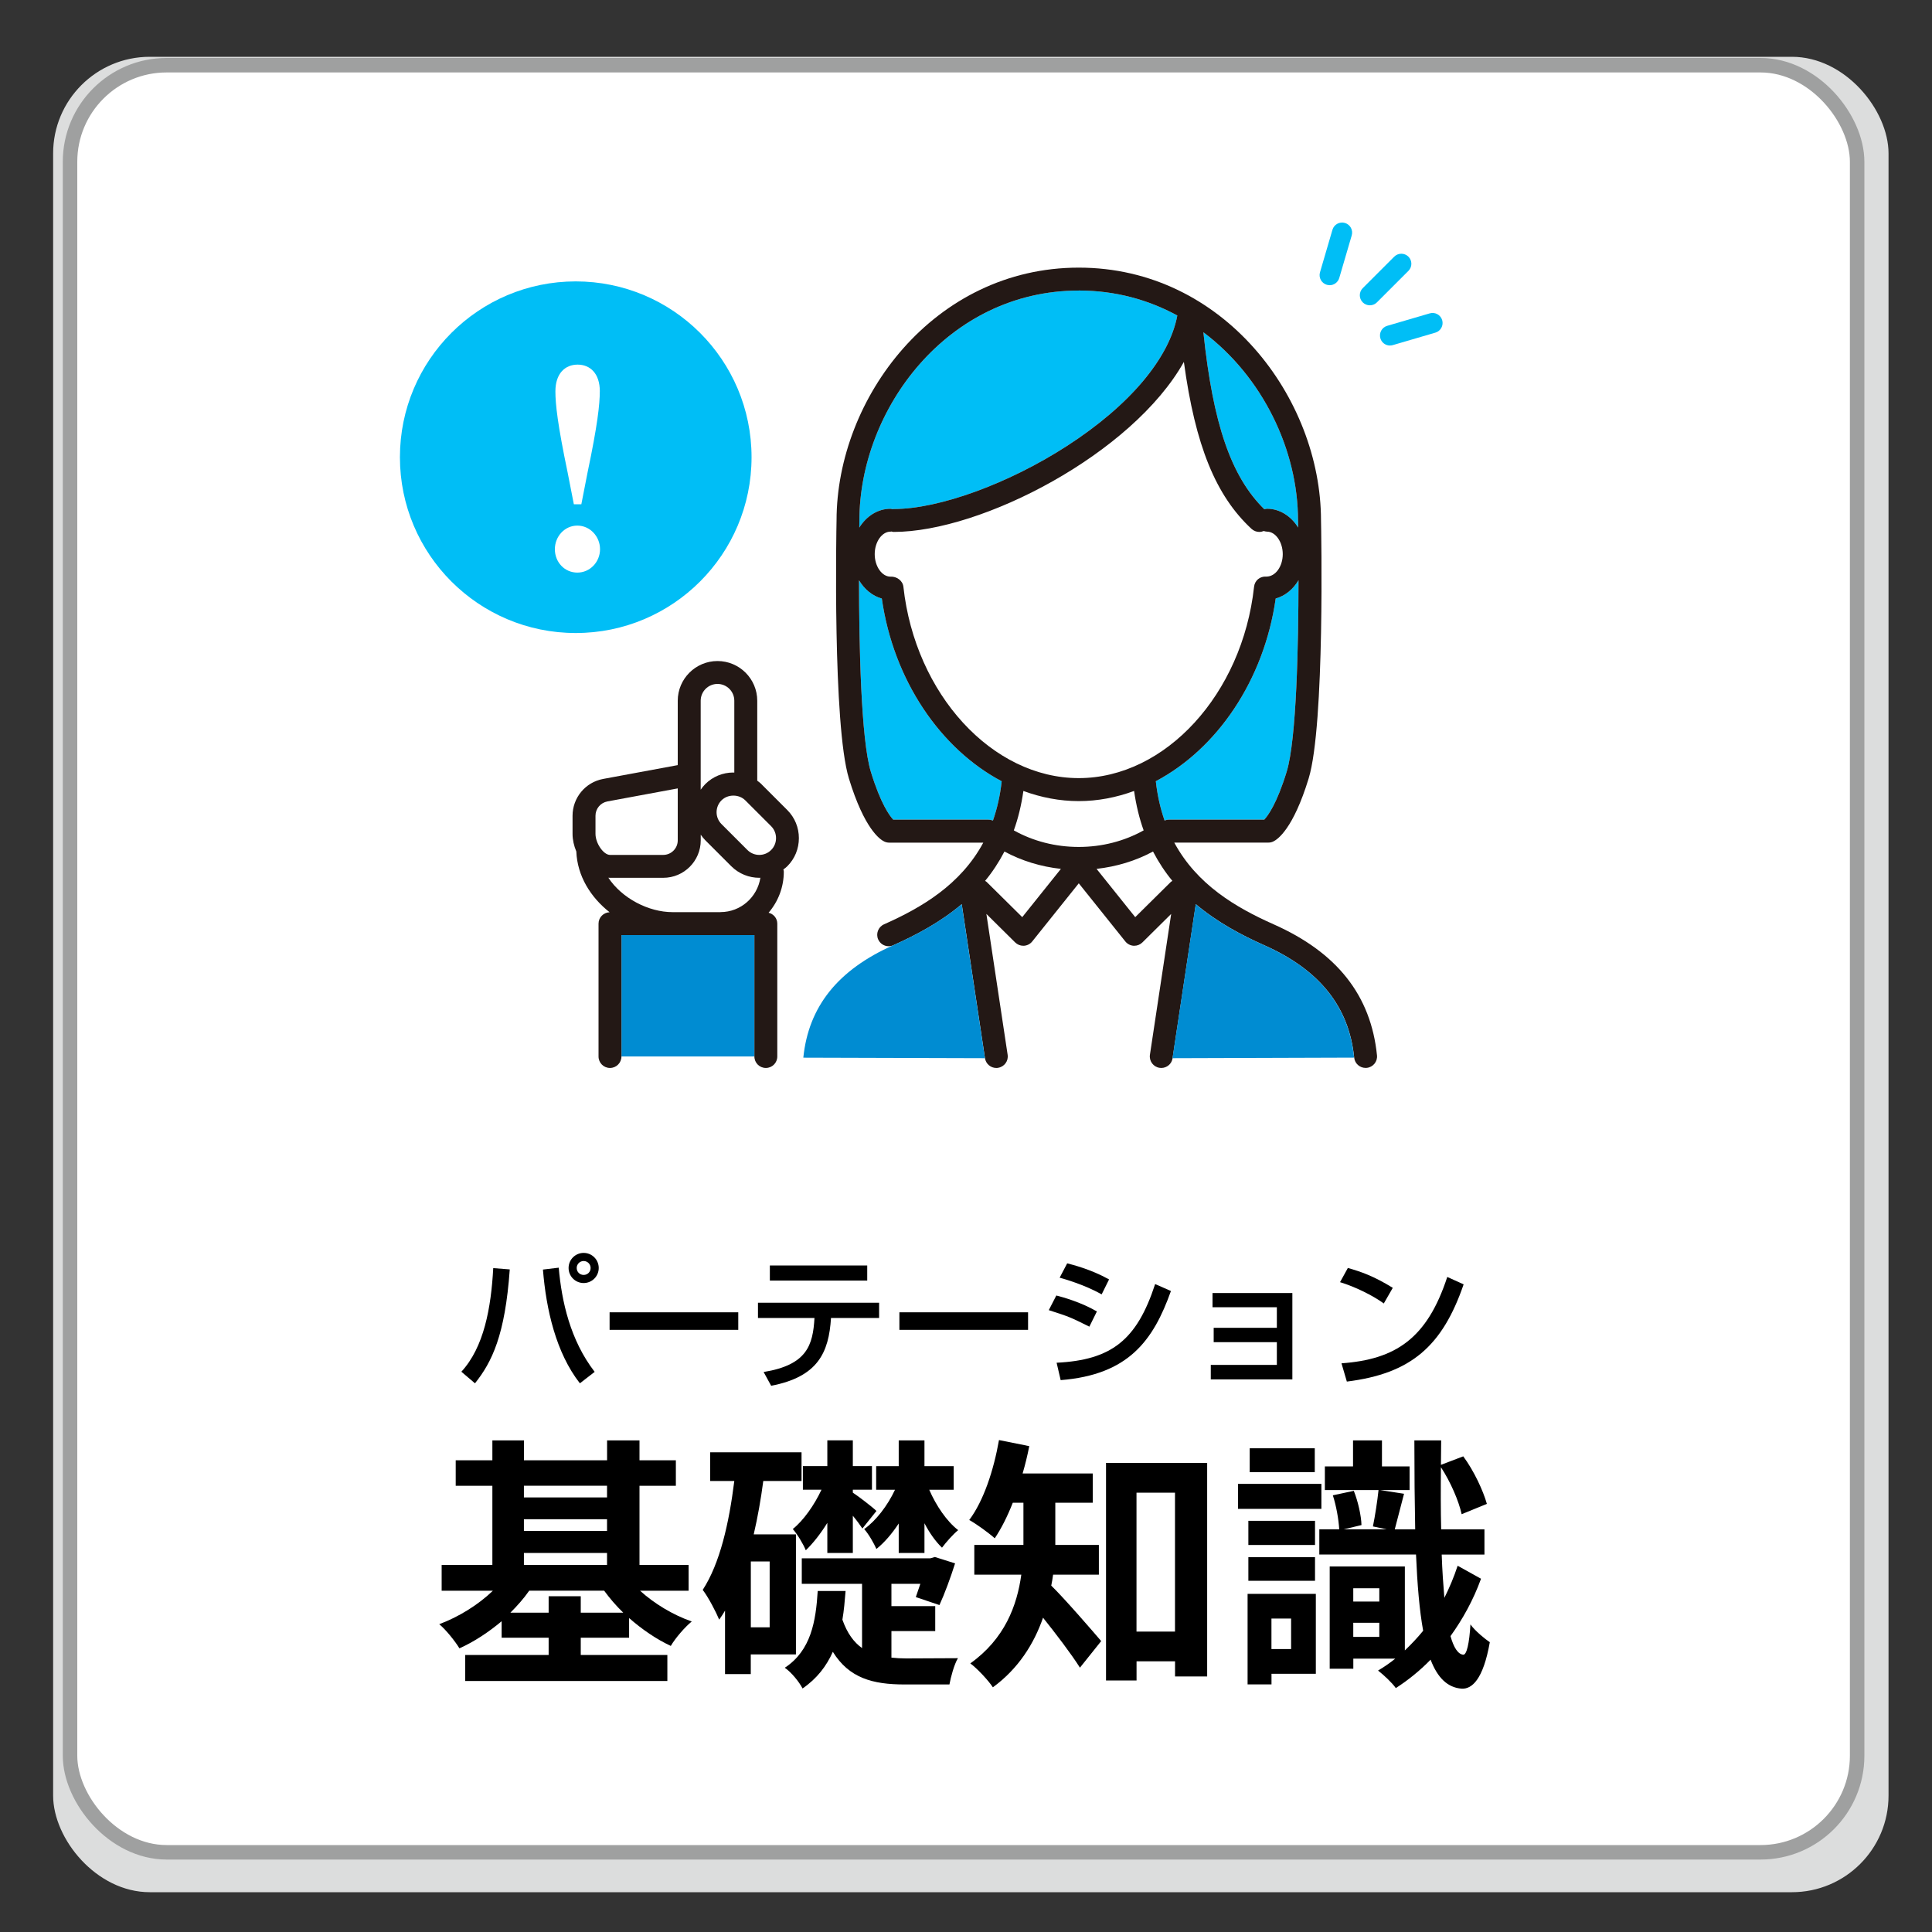
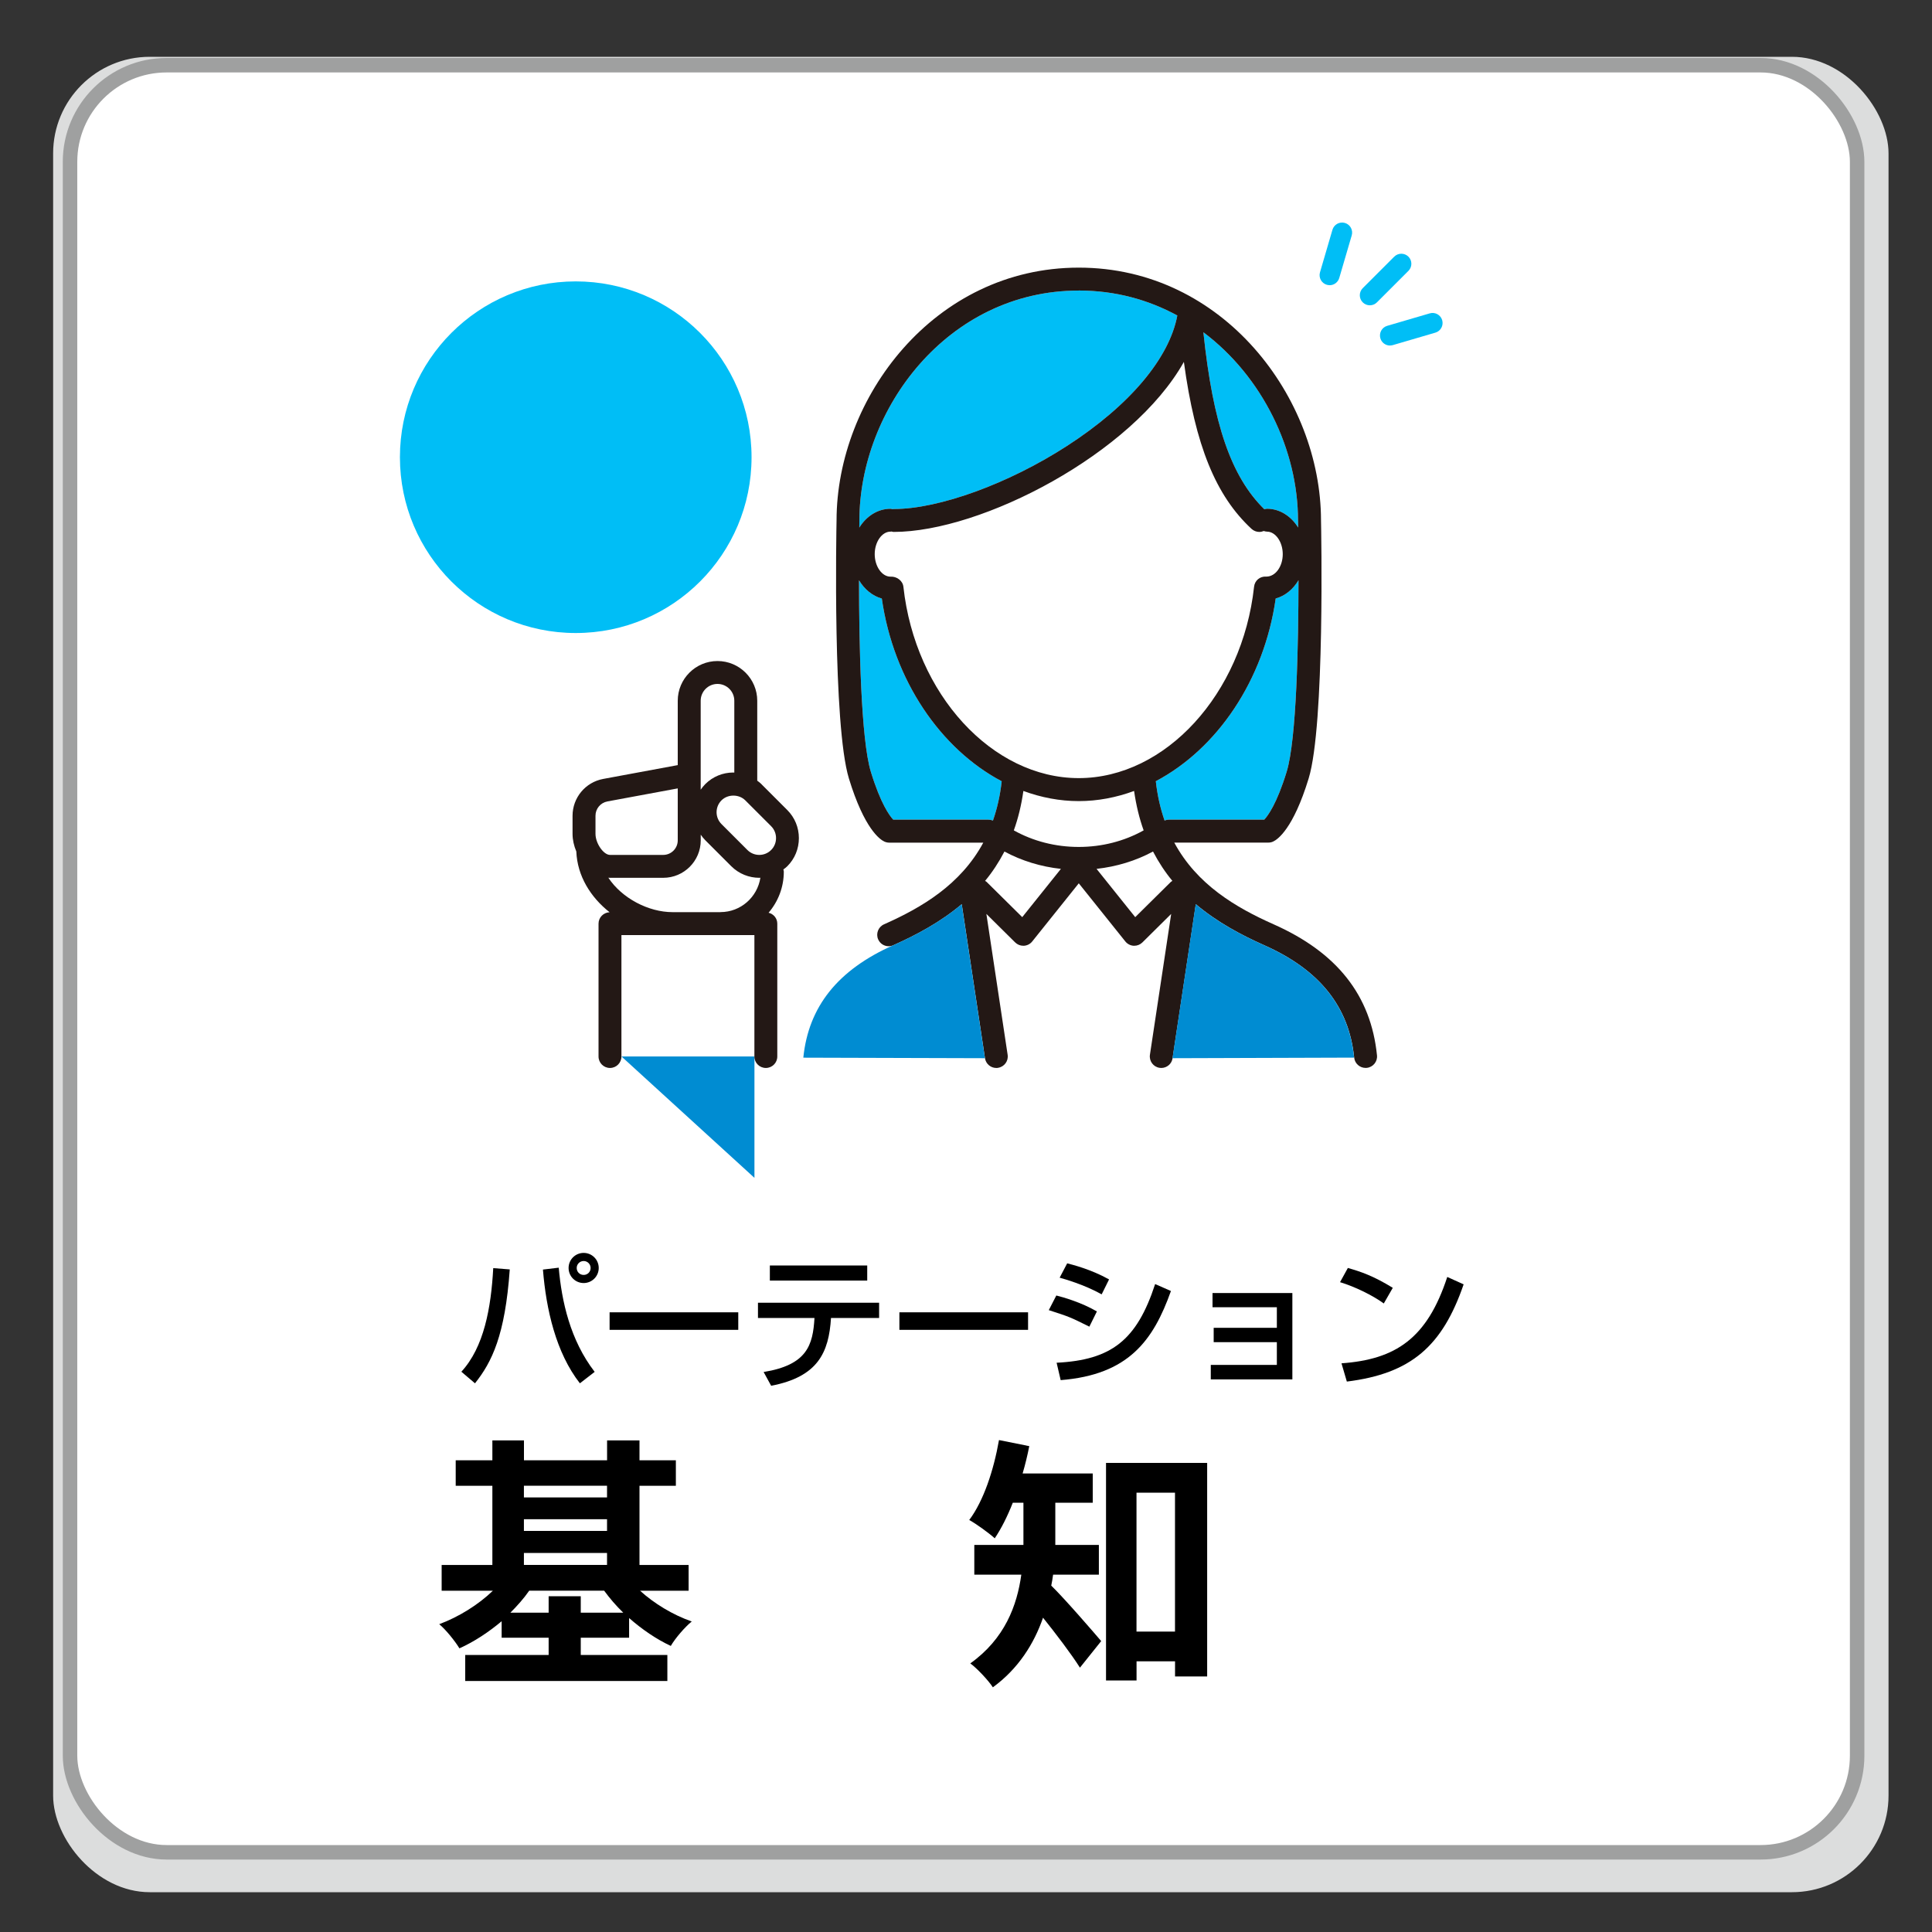
<svg xmlns="http://www.w3.org/2000/svg" viewBox="0 0 400 400">
  <rect x="0" y="0" width="400" height="400" fill="#333333" stroke="none" />
  <path d="m0 0h400v400h-400z" fill="none" />
  <rect fill="#dcdddd" height="380" rx="20" width="380" x="11" y="11.76" />
  <rect fill="#fff" height="370" rx="20" stroke="#9fa0a0" stroke-miterlimit="10" stroke-width="3" width="370" x="14.5" y="13.5" />
-   <path d="m128.67 218.73v-25.13h10.57 9.92 7.04v25.13z" fill="#008cd2" />
+   <path d="m128.67 218.73h10.57 9.92 7.04v25.13z" fill="#008cd2" />
  <g fill="#00bef6">
    <path d="m261.76 169.7h-19.75c-.32 0-.62.07-.9.18-.85-2.45-1.48-5.14-1.81-8.14 12.63-6.67 22.4-20.84 24.82-37.83 1.95-.53 3.61-1.91 4.72-3.78-.01 13.13-.39 32.93-2.45 39.65-2.03 6.63-3.89 9.12-4.63 9.91z" />
    <path d="m268.75 107.76s0 .01 0 .02v.03c0 .04.01.56.02 1.41-1.46-2.35-3.8-3.89-6.45-3.89-.19 0-.37.07-.55.11-6.86-6.73-10.63-17.61-12.62-36.65 12.26 9.2 19.59 24.4 19.59 38.96z" />
    <path d="m223.34 60.15c7.56 0 14.43 1.91 20.41 5.17-1.66 8.86-9.87 18.62-22.83 27-12.08 7.82-26.51 13.07-35.9 13.07-.07 0-.13.03-.2.04-.15-.03-.3-.09-.46-.09-2.65 0-4.99 1.54-6.45 3.89.01-.86.02-1.37.02-1.41 0 0 0-.02 0-.03 0 0 0-.01 0-.02 0-22.99 18.24-47.61 45.4-47.61z" />
    <path d="m204.68 169.7h-19.75c-.74-.79-2.6-3.28-4.63-9.91-2.06-6.72-2.44-26.52-2.45-39.65 1.12 1.86 2.78 3.25 4.72 3.78 2.43 16.99 12.2 31.16 24.82 37.83-.33 3.01-.96 5.7-1.81 8.14-.28-.11-.58-.18-.9-.18z" />
  </g>
  <path d="m263.67 191.36c-7.81-3.47-15.86-8.21-20.55-16.91h19.49c.34 0 .68-.07.99-.22.91-.42 4.14-2.6 7.34-13.05 3.39-11.06 2.6-51.75 2.56-53.47-.03-25.27-20.17-52.3-50.15-52.3s-50.12 27.03-50.15 52.3v.01c-.04 1.73-.82 42.41 2.56 53.47 3.2 10.45 6.43 12.63 7.34 13.05.31.14.65.22.99.22h19.49c-4.69 8.7-12.74 13.44-20.55 16.91-1.2.53-1.74 1.94-1.21 3.13.39.88 1.26 1.41 2.17 1.41.32 0 .65-.07.96-.21 4.7-2.09 9.72-4.75 14.17-8.5l4.81 31.89c.18 1.18 1.19 2.02 2.34 2.02.12 0 .24 0 .36-.03 1.3-.2 2.19-1.41 1.99-2.7l-4.4-29.16 5.96 5.9c.45.44 1.05.69 1.67.69h.14c.67-.04 1.3-.36 1.72-.89l9.64-12.04 9.64 12.04c.42.52 1.04.85 1.72.89h.14c.62 0 1.22-.25 1.67-.69l5.96-5.9-4.4 29.16c-.19 1.3.7 2.51 1.99 2.7.12.02.24.03.36.03 1.15 0 2.17-.84 2.34-2.02l4.81-31.89c4.45 3.75 9.47 6.41 14.17 8.5 11.46 5.09 17.55 12.71 18.62 23.27.12 1.22 1.16 2.13 2.36 2.13.08 0 .16 0 .24-.01 1.3-.13 2.26-1.3 2.12-2.6-1.26-12.41-8.26-21.29-21.42-27.13zm-40.33-16.01c-4.81 0-9.43-1.19-13.44-3.43.89-2.47 1.56-5.19 1.98-8.16 3.67 1.35 7.52 2.1 11.46 2.1s7.79-.75 11.46-2.1c.43 2.97 1.09 5.7 1.98 8.16-4.02 2.24-8.63 3.43-13.44 3.43zm-38.98-65.27c.07 0 .13-.03.2-.04.15.03.3.09.46.09 18.25 0 49.43-16.2 60.09-35.2 2.36 17.38 6.63 27.74 14.01 34.57.46.42 1.04.63 1.61.63.31 0 .62-.07.92-.19.22.06.43.13.67.13 1.77 0 3.26 2.14 3.26 4.66s-1.48 4.65-3.4 4.65h-.02c-1.32-.1-2.39.84-2.52 2.11-2.43 22.21-18.37 39.61-36.3 39.61s-33.87-17.4-36.3-39.61c-.14-1.27-1.39-2.18-2.68-2.1-1.77 0-3.26-2.14-3.26-4.66s1.49-4.66 3.26-4.66zm77.4 59.62h-19.75c-.32 0-.62.07-.9.18-.85-2.45-1.48-5.14-1.81-8.14 12.63-6.67 22.4-20.84 24.82-37.83 1.95-.53 3.61-1.91 4.72-3.78-.01 13.13-.39 32.93-2.45 39.65-2.03 6.63-3.89 9.12-4.63 9.91zm6.99-61.94s0 .01 0 .02v.03c0 .04.01.56.02 1.41-1.46-2.35-3.8-3.89-6.45-3.89-.19 0-.37.07-.55.11-6.86-6.73-10.63-17.61-12.62-36.65 12.26 9.2 19.59 24.4 19.59 38.96zm-45.41-47.61c7.56 0 14.43 1.91 20.41 5.17-1.66 8.86-9.87 18.62-22.83 27-12.08 7.82-26.51 13.07-35.9 13.07-.07 0-.13.03-.2.04-.15-.03-.3-.09-.46-.09-2.65 0-4.99 1.54-6.45 3.89.01-.86.02-1.37.02-1.41 0 0 0-.02 0-.03 0 0 0-.01 0-.02 0-22.99 18.24-47.61 45.4-47.61zm-18.66 109.55h-19.75c-.74-.79-2.6-3.28-4.63-9.91-2.06-6.72-2.44-26.52-2.45-39.65 1.12 1.86 2.78 3.25 4.72 3.78 2.43 16.99 12.2 31.16 24.82 37.83-.33 3.01-.96 5.7-1.81 8.14-.28-.11-.58-.18-.9-.18zm6.97 20.19-7.38-7.3c-.09-.09-.21-.14-.32-.21 1.5-1.81 2.84-3.84 4.01-6.08 3.58 1.93 7.55 3.14 11.69 3.59l-8.01 10zm23.39 0-8.01-10c4.14-.46 8.11-1.66 11.69-3.59 1.17 2.24 2.51 4.27 4.01 6.08-.1.07-.22.12-.32.21l-7.38 7.3z" fill="#231815" />
  <path d="m157.66 162.35c-.27-.27-.58-.49-.88-.72v-16.54c0-4.54-3.69-8.23-8.23-8.23s-8.23 3.69-8.23 8.23v13.32l-15.44 2.86c-3.68.68-6.34 3.89-6.34 7.63v3.75c0 1.2.28 2.46.78 3.64.2 5.08 2.97 9.49 6.89 12.58-1.27.05-2.29 1.08-2.29 2.36v27.51c0 1.31 1.06 2.37 2.37 2.37s2.37-1.06 2.37-2.37v-25.14h27.53v25.14c0 1.31 1.06 2.37 2.37 2.37s2.37-1.06 2.37-2.37v-27.51c0-1.11-.77-2-1.8-2.26 1.96-2.3 3.15-5.26 3.15-8.51 0-.16-.06-.3-.09-.45.28-.21.56-.41.81-.66 1.55-1.55 2.4-3.62 2.4-5.82s-.85-4.27-2.4-5.82l-5.36-5.36zm2 8.71c.65.65 1.01 1.53 1.01 2.46s-.36 1.81-1.01 2.46c-1.36 1.36-3.56 1.36-4.92 0l-5.36-5.36c-1.36-1.36-1.36-3.56 0-4.92 1.31-1.31 3.62-1.3 4.92 0zm-14.59-25.98c0-1.92 1.56-3.48 3.48-3.48s3.48 1.56 3.48 3.48v14.88c-.07 0-.13-.02-.19-.02-2.2 0-4.27.85-5.82 2.4-.36.36-.67.76-.95 1.16v-18.43zm-21.78 23.81c0-1.45 1.03-2.69 2.46-2.96l14.57-2.7v10.76c0 1.66-1.35 3.01-3.01 3.01h-11.01c-1.35 0-3.01-2.4-3.01-4.36zm25.87 19.96h-9.92c-4.96 0-10.47-2.86-13.29-7.13.12 0 .24.02.36.02h11.01c4.28 0 7.76-3.48 7.76-7.76v-1.17c.28.41.59.8.95 1.16l5.36 5.36c1.6 1.6 3.71 2.41 5.82 2.41.07 0 .15-.02.22-.02-.62 4.02-4.07 7.12-8.26 7.12z" fill="#231815" />
  <circle cx="119.2" cy="94.66" fill="#00bef6" r="36.4" />
  <path d="m242.75 219.09 4.81-31.89c4.45 3.75 9.47 6.41 14.17 8.5 11.46 5.09 17.55 12.71 18.62 23.27z" fill="#008cd2" />
  <path d="m166.32 218.97c1.07-10.57 7.16-18.18 18.62-23.27 4.7-2.09 9.72-4.75 14.17-8.5l4.81 31.89-37.6-.11z" fill="#008cd2" />
-   <path d="m114.88 113.71c0-2.64 2.02-4.89 4.65-4.89s4.7 2.25 4.7 4.89-2.07 4.84-4.7 4.84-4.65-2.15-4.65-4.84zm9.3-32.67c0 2.64-.46 6.93-2.53 16.77l-1.29 6.6h-1.55l-1.29-6.6c-2.07-9.9-2.53-14.13-2.53-16.77 0-3.74 2.02-5.55 4.6-5.55s4.6 1.81 4.6 5.55z" fill="#fff" />
  <path d="m95.52 284c4.68-5.07 6.15-13.2 6.6-21.45l3.42.27c-.96 13.62-3.69 19.17-7.2 23.58zm20.16-21.54c.6 6.93 2.37 15 7.44 21.57l-3.06 2.37c-4.95-6.33-6.99-15.3-7.65-23.55zm8.28.06c0 1.74-1.41 3.12-3.12 3.12s-3.12-1.38-3.12-3.12 1.41-3.12 3.12-3.12 3.12 1.38 3.12 3.12zm-4.56 0c0 .81.63 1.44 1.44 1.44s1.44-.63 1.44-1.44-.66-1.44-1.44-1.44-1.44.63-1.44 1.44z" />
  <path d="m152.85 271.7v3.63h-26.64v-3.63z" />
  <path d="m182.01 269.72v3.15h-9.96c-.45 7.2-2.73 12.18-12.39 14.04l-1.56-2.85c9-1.47 10.2-5.55 10.53-11.19h-11.7v-3.15zm-2.46-7.71v3.12h-20.16v-3.12z" />
  <path d="m212.85 271.7v3.63h-26.64v-3.63z" />
  <path d="m225.54 274.67c-3.93-1.95-4.02-2.01-8.4-3.42l1.56-3.03c1.44.36 5.16 1.41 8.4 3.3zm-6.78 7.47c11.31-.57 16.59-4.62 20.4-16.29l3.27 1.44c-3.66 10.26-8.79 17.34-22.83 18.45zm9.33-14.16c-3.66-2.04-7.74-3.18-8.7-3.45l1.56-2.97c1.02.27 4.86 1.2 8.67 3.33z" />
  <path d="m267.57 267.71v17.88h-16.89v-3h13.68v-4.71h-13.08v-2.97h13.08v-4.26h-13.32v-2.94z" />
  <path d="m286.5 269.87c-2.25-1.65-5.97-3.48-9.06-4.41l1.62-2.94c2.64.75 5.25 1.62 9.3 4.11zm-8.76 12.39c11.22-.81 17.73-5.13 21.9-17.88l3.39 1.53c-4.41 12.81-10.89 18.48-24.18 20.13z" />
  <path d="m132.5 329.33c2.91 2.64 6.76 5 10.72 6.38-1.43 1.16-3.41 3.46-4.34 5.06-2.97-1.38-5.94-3.41-8.63-5.77v4.07h-10.01v3.57h17.93v5.39h-41.85v-5.39h17.27v-3.57h-9.73v-3.41c-2.69 2.25-5.66 4.23-8.74 5.61-.94-1.54-2.8-3.85-4.18-5 4.01-1.49 8.08-4.01 11.11-6.93h-10.61v-5.33h10.5v-16.39h-7.59v-5.28h7.59v-4.12h6.54v4.12h17.21v-4.12h6.71v4.12h7.53v5.28h-7.53v16.39h10.17v5.33h-10.06zm-3.46 4.56c-1.48-1.43-2.8-2.97-3.96-4.56h-15.51c-1.1 1.59-2.47 3.13-3.9 4.56h7.92v-3.41h6.65v3.41zm-20.57-26.28v2.42h17.21v-2.42zm0 9.35h17.21v-2.42h-17.21zm0 7.04h17.21v-2.47h-17.21z" />
-   <path d="m155.44 342.53v4.07h-5.33v-13.14c-.39.66-.77 1.26-1.21 1.87-.6-1.48-2.25-4.67-3.41-6.16 3.57-5.5 5.44-13.75 6.54-22.55h-5v-5.94h18.92v5.94h-7.92c-.5 3.79-1.15 7.48-1.98 11.05h8.74v24.86zm3.91-19.25h-3.9v13.64h3.9zm25.18 19.91c.99.11 2.03.17 3.13.17 1.65 0 8.47-.05 10.67-.05-.77 1.26-1.48 3.9-1.76 5.44h-9.29c-6.6 0-11.49-1.32-14.85-6.76-1.32 2.97-3.3 5.55-6.27 7.59-.71-1.38-2.31-3.35-3.68-4.29 5.44-3.57 6.43-9.62 6.82-15.89h5.77c-.17 2.03-.33 4.01-.66 5.94.99 2.8 2.36 4.67 4.07 5.88v-13.31h-12.48v-5.28h26.62l.94-.27 4.18 1.32c-.94 2.97-2.2 6.38-3.24 8.63l-4.89-1.65c.28-.77.6-1.71.94-2.75h-5.99v4.62h9.07v5.17h-9.07v5.5zm-13.25-27.88c-1.37 2.2-2.91 4.18-4.45 5.66-.5-1.26-1.76-3.35-2.69-4.4 2.2-1.76 4.45-4.95 5.94-8.14h-3.85v-4.89h5.06v-5.33h5.28v5.33h3.96v4.89h-3.96v.61c1.04.66 4.12 3.02 4.89 3.79l-2.91 3.63c-.44-.66-1.15-1.65-1.98-2.64v7.7h-5.28v-6.21zm14.79.11c-1.37 2.09-2.97 3.96-4.62 5.28-.5-1.15-1.59-3.08-2.53-4.12 2.42-1.71 4.84-4.84 6.38-8.14h-3.9v-4.89h4.67v-5.33h5.33v5.33h6.05v4.89h-5.06c1.43 3.3 3.63 6.54 5.99 8.36-1.04.83-2.53 2.53-3.35 3.63-1.32-1.27-2.58-3.03-3.63-5.06v6.16h-5.33v-6.1z" />
  <path d="m218.03 326.03c-.11.77-.22 1.54-.38 2.25 2.86 2.8 8.8 9.68 10.34 11.49l-4.4 5.5c-1.81-2.86-4.95-6.98-7.64-10.34-1.87 5.39-5.11 10.56-10.39 14.41-.88-1.38-3.3-3.96-4.67-4.95 7.15-5.11 9.68-11.99 10.56-18.37h-9.73v-6.16h10.17v-8.74h-2.2c-1.1 2.8-2.37 5.33-3.74 7.37-1.21-1.1-3.79-2.97-5.28-3.79 2.97-3.96 5.06-10.28 6.16-16.55l6.27 1.26c-.38 1.92-.83 3.79-1.38 5.66h14.52v6.05h-7.75v8.74h9.02v6.16h-9.46zm31.9-23.15v44.21h-6.65v-3.13h-7.97v3.96h-6.32v-45.04h20.95zm-6.66 34.92v-28.76h-7.97v28.76z" />
-   <path d="m273.58 312.39h-17.27v-5.17h17.27zm-1.15 34.15h-9.18v2.2h-4.95v-18.75h14.13zm-.17-26.67h-13.8v-5h13.8zm-13.8 2.53h13.8v4.89h-13.8zm13.75-17.6h-13.47v-4.95h13.47zm-8.97 30.3v6.32h4.07v-6.32zm43.39-8.24c-1.59 4.4-3.79 8.36-6.32 11.88.66 2.36 1.54 3.74 2.64 3.85.71.05 1.26-2.37 1.49-6.27.93 1.32 3.08 3.08 4.01 3.68-1.38 7.81-3.74 9.73-5.83 9.62-2.91-.22-5-2.25-6.43-6-2.25 2.31-4.73 4.29-7.2 5.88-.77-1.1-2.47-2.69-3.68-3.63 1.21-.71 2.42-1.54 3.57-2.47h-8.69v2.09h-4.89v-21.17h15.56v17.38c1.32-1.27 2.58-2.58 3.79-4.07-.77-4.23-1.21-9.51-1.48-15.78h-20.02v-5.22h4.12c-.11-1.98-.6-4.84-1.32-7.04l4.34-.93c.88 2.2 1.54 5.17 1.59 7.09l-3.68.88h8.91l-2.86-.6c.44-2.15.93-5.33 1.16-7.53h-11.11v-4.89h5.83v-5.39h5.99v5.39h5.72v4.89h-6.1l4.95.77c-.71 2.64-1.38 5.39-1.92 7.37h4.23c-.11-5.5-.17-11.66-.17-18.42h5.55l-.05 5.06 4.62-1.76c2.2 2.97 4.12 7.09 4.89 9.84l-5.22 2.14c-.6-2.75-2.31-6.71-4.29-9.73-.05 4.62-.05 8.91.05 12.87h8.96v5.22h-8.85c.11 3.35.33 6.32.55 8.96 1.04-2.09 1.98-4.29 2.75-6.65zm-26.45 1.97v2.75h5.39v-2.75zm5.39 10.07v-2.92h-5.39v2.92z" />
  <path d="m283.61 63.21c-.53 0-1.06-.2-1.47-.61-.81-.81-.81-2.13 0-2.94l6.52-6.52c.81-.81 2.13-.81 2.94 0s.81 2.13 0 2.94l-6.52 6.52c-.41.41-.94.61-1.47.61z" fill="#00bef6" />
  <path d="m275.28 59.04c-.19 0-.39-.03-.58-.08-1.1-.32-1.73-1.48-1.41-2.58l2.58-8.81c.32-1.1 1.48-1.73 2.58-1.41s1.73 1.48 1.41 2.58l-2.58 8.81c-.27.91-1.1 1.5-1.99 1.5z" fill="#00bef6" />
  <path d="m287.78 71.54c-.9 0-1.73-.59-1.99-1.5-.32-1.1.31-2.26 1.41-2.58l8.81-2.58c1.1-.33 2.26.31 2.58 1.41s-.31 2.26-1.41 2.58l-8.81 2.58c-.19.06-.39.08-.58.08z" fill="#00bef6" />
</svg>